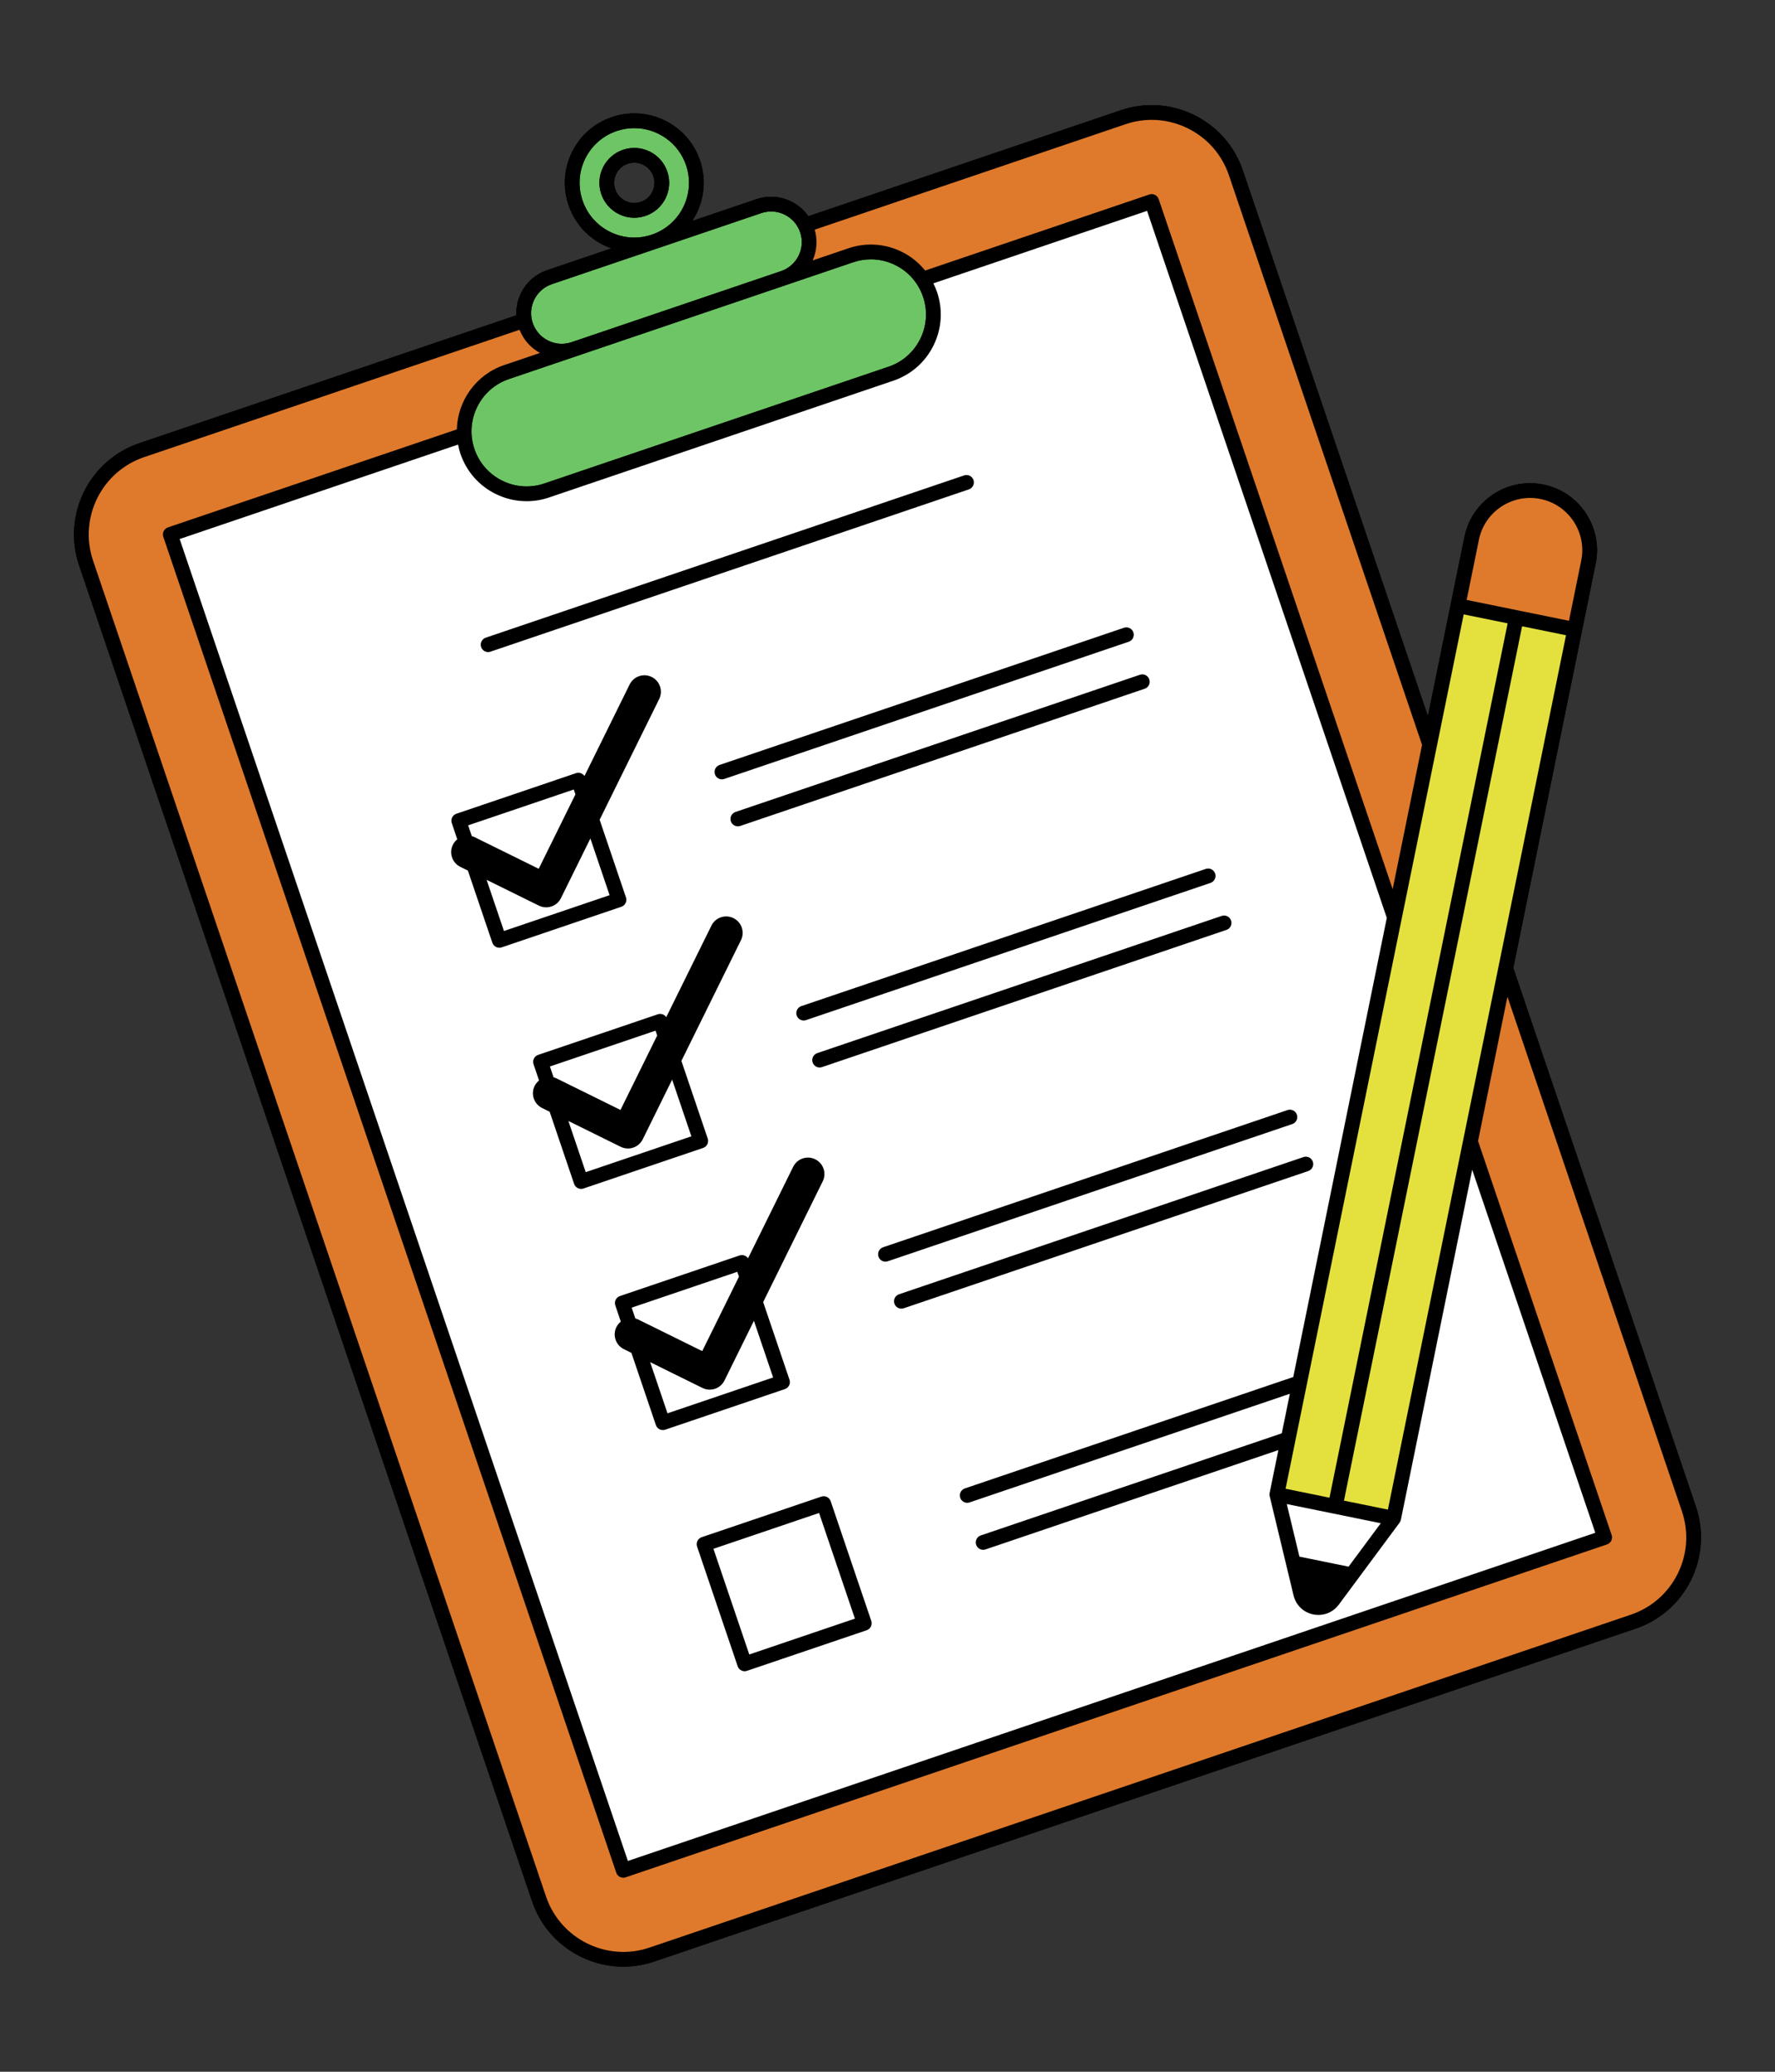
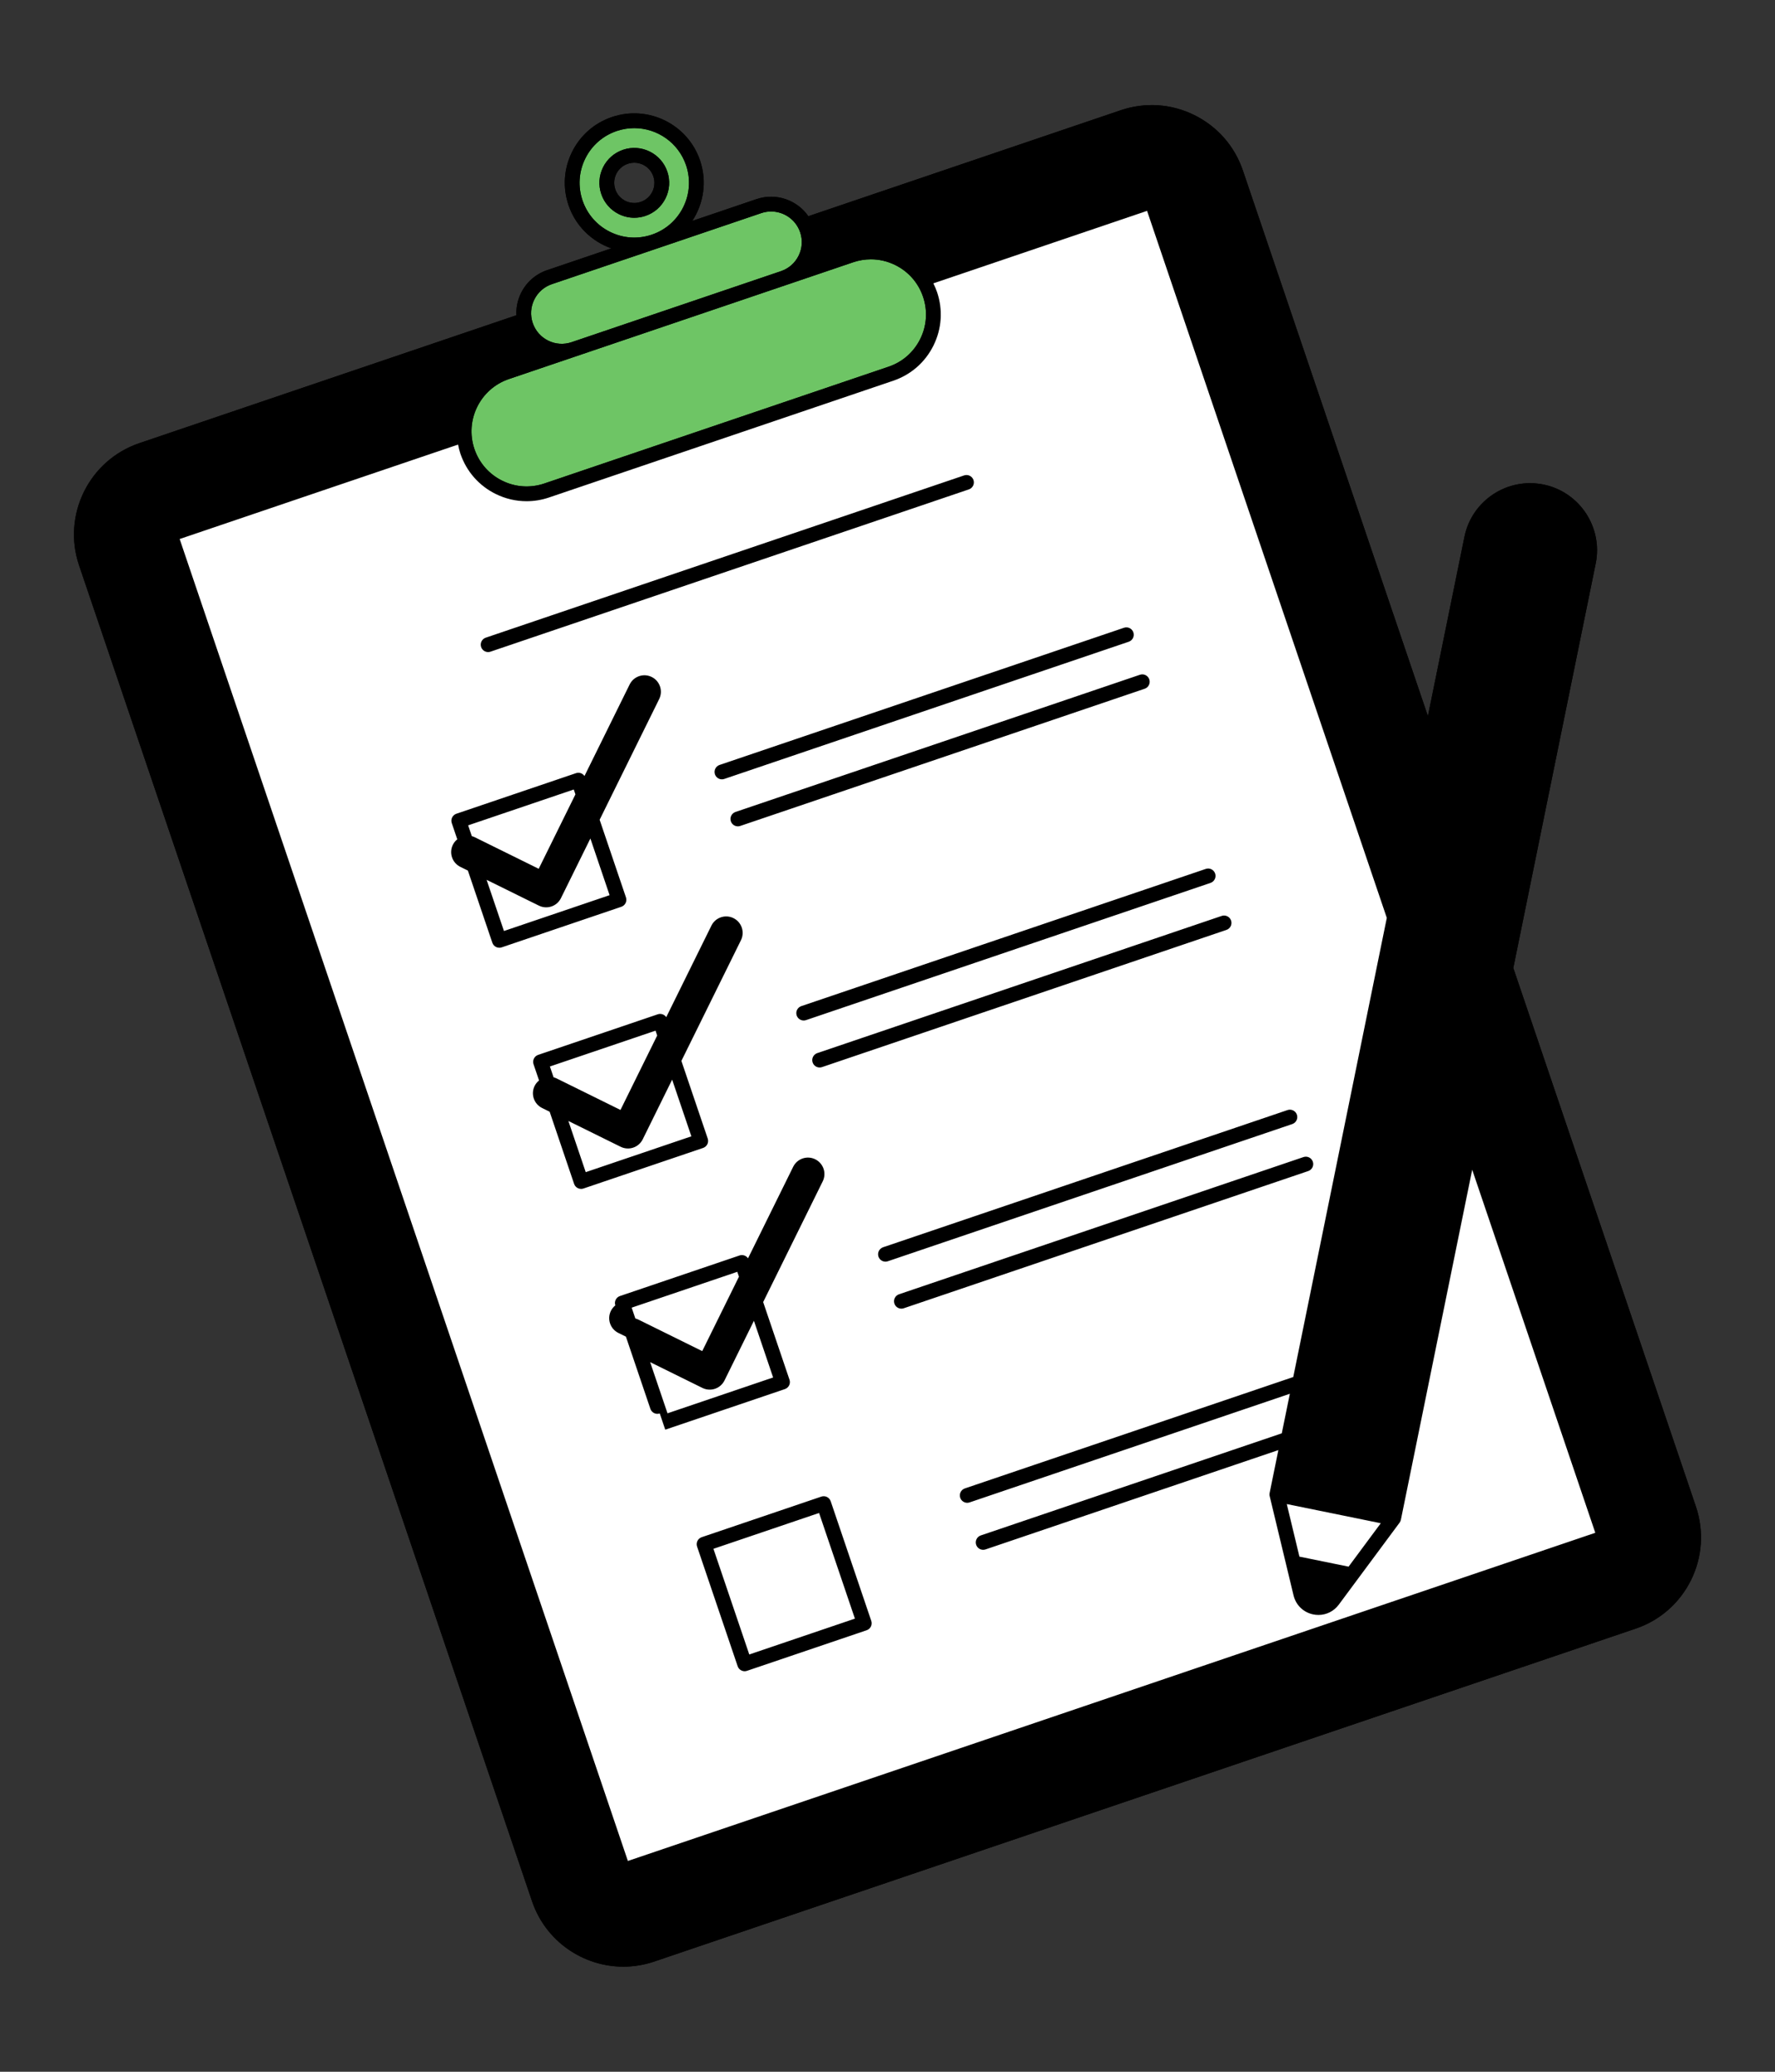
<svg xmlns="http://www.w3.org/2000/svg" width="100%" height="100%" viewBox="0 0 600 700" version="1.1" xml:space="preserve" style="fill-rule:evenodd;clip-rule:evenodd;stroke-linejoin:round;stroke-miterlimit:2;">
  <rect x="0" y="0" width="600" height="700" fill="#333333" stroke="none" />
  <rect id="Artboard1" x="0" y="0" width="600" height="700" style="fill:none;" />
  <g>
    <path d="M573.258,509.002l-61.718,-181.941l23.21,-113.873l4.644,-22.783c2.49,-12.227 -5.435,-24.205 -17.666,-26.699c-12.228,-2.487 -24.214,5.43 -26.704,17.662l-4.644,22.779l-7.709,37.815l-62.535,-184.344c-2.793,-8.232 -8.625,-14.889 -16.425,-18.738c-7.8,-3.848 -16.629,-4.427 -24.864,-1.634l-105.596,35.805c-3.808,-5.465 -10.904,-8.016 -17.519,-5.771l-21.723,7.364c3.826,-5.839 5.045,-13.302 2.634,-20.41c-4.159,-12.262 -17.519,-18.854 -29.784,-14.691c-5.938,2.009 -10.737,6.218 -13.511,11.842c-2.774,5.623 -3.19,11.989 -1.173,17.931c2.407,7.103 7.909,12.288 14.491,14.6l-21.708,7.361c-3.883,1.317 -7.021,4.065 -8.833,7.743c-1.17,2.366 -1.692,4.932 -1.567,7.498l-127.452,43.215c-17.004,5.764 -26.143,24.285 -20.379,41.282l153.122,451.384c4.594,13.545 17.291,22.098 30.862,22.098c3.459,-0 6.975,-0.557 10.431,-1.726l331.74,-112.484c8.235,-2.793 14.892,-8.625 18.741,-16.424c3.849,-7.797 4.428,-16.626 1.635,-24.861Zm-352.756,-444.216c-0.802,1.627 -2.195,2.846 -3.913,3.428c-1.718,0.583 -3.562,0.462 -5.189,-0.34c-1.623,-0.806 -2.842,-2.195 -3.425,-3.917c-0.583,-1.722 -0.465,-3.565 0.337,-5.193c0.802,-1.627 2.187,-2.846 3.909,-3.425c0.719,-0.246 1.454,-0.363 2.176,-0.363c2.835,0 5.488,1.786 6.446,4.617c0.586,1.718 0.465,3.561 -0.341,5.193Z" style="fill-rule:nonzero;" />
    <path d="M160.366,151.701c-3.3,-9.73 1.93,-20.33 11.664,-23.627l116.355,-39.453c1.964,-0.667 3.989,-1 6.002,-1c2.823,0 5.628,0.648 8.232,1.934c4.462,2.203 7.803,6.01 9.4,10.726c1.597,4.711 1.264,9.764 -0.938,14.226c-2.203,4.465 -6.01,7.803 -10.726,9.4l-116.355,39.454c-4.715,1.593 -9.768,1.264 -14.233,-0.938c-4.462,-2.203 -7.804,-6.01 -9.401,-10.722Zm24.94,-36.604c2.482,1.222 5.291,1.404 7.909,0.519l70.775,-23.998c2.619,-0.886 4.738,-2.744 5.961,-5.223c1.226,-2.479 1.411,-5.291 0.522,-7.909c-1.461,-4.307 -5.499,-7.028 -9.817,-7.028c-1.102,-0 -2.218,0.174 -3.319,0.548l-35.287,11.967c-0.034,0.011 -0.068,0.027 -0.102,0.038c-0.042,0.015 -0.087,0.026 -0.129,0.038l-35.257,11.955c-2.619,0.889 -4.734,2.744 -5.96,5.223c-1.223,2.482 -1.408,5.291 -0.523,7.909c0.894,2.619 2.748,4.735 5.227,5.961Zm35.037,-35.813c-4.678,1.586 -9.688,1.257 -14.116,-0.931c-4.428,-2.184 -7.74,-5.964 -9.325,-10.642c-1.586,-4.678 -1.257,-9.692 0.923,-14.12c2.184,-4.428 5.961,-7.736 10.638,-9.325c1.965,-0.662 3.959,-0.98 5.923,-0.98c7.709,-0 14.919,4.859 17.53,12.553c3.274,9.654 -1.919,20.171 -11.573,23.445Zm-2.153,-6.339c2.986,-1.01 5.396,-3.126 6.789,-5.949c1.397,-2.827 1.605,-6.025 0.594,-9.007c-2.089,-6.158 -8.795,-9.466 -14.956,-7.38c-2.982,1.014 -5.389,3.126 -6.782,5.949c-1.389,2.823 -1.601,6.021 -0.587,9.003c1.011,2.983 3.122,5.393 5.942,6.786c1.65,0.814 3.425,1.226 5.211,1.226c1.272,0 2.547,-0.208 3.789,-0.628Z" style="fill:#6ec565;fill-rule:nonzero;" />
    <path d="M573.258,509.002l-61.718,-181.941l23.21,-113.873l4.644,-22.783c2.49,-12.227 -5.435,-24.205 -17.666,-26.699c-12.228,-2.487 -24.214,5.43 -26.704,17.662l-4.644,22.779l-7.709,37.815l-62.535,-184.344c-2.793,-8.232 -8.625,-14.889 -16.425,-18.738c-7.8,-3.848 -16.629,-4.427 -24.864,-1.634l-105.596,35.805c-3.808,-5.465 -10.904,-8.016 -17.519,-5.771l-21.723,7.364c3.826,-5.839 5.045,-13.302 2.634,-20.41c-4.159,-12.262 -17.519,-18.854 -29.784,-14.691c-5.938,2.009 -10.737,6.218 -13.511,11.842c-2.774,5.623 -3.19,11.989 -1.173,17.931c2.407,7.103 7.909,12.288 14.491,14.6l-21.708,7.361c-3.883,1.317 -7.021,4.065 -8.833,7.743c-1.17,2.366 -1.692,4.932 -1.567,7.498l-127.452,43.215c-17.004,5.764 -26.143,24.285 -20.379,41.282l153.122,451.384c4.594,13.545 17.291,22.098 30.862,22.098c3.459,-0 6.975,-0.557 10.431,-1.726l331.74,-112.484c8.235,-2.793 14.892,-8.625 18.741,-16.424c3.849,-7.797 4.428,-16.626 1.635,-24.861Zm-388.683,131.792l-153.118,-451.38c-4.882,-14.393 2.858,-30.072 17.25,-34.954l126.918,-43.034c1.317,3.353 3.724,6.089 6.884,7.823l-12.084,4.098c-9.613,3.259 -15.736,12.137 -16.005,21.735l-97.659,33.114c-0.625,0.216 -1.143,0.667 -1.435,1.261c-0.295,0.594 -0.34,1.279 -0.128,1.907l153.122,451.384c0.211,0.625 0.662,1.143 1.256,1.435c0.348,0.17 0.727,0.257 1.105,0.257c0.273,0 0.541,-0.045 0.802,-0.132l331.741,-112.488c1.309,-0.443 2.005,-1.858 1.563,-3.164l-45.161,-133.136l9.934,-48.748l58.971,173.835c2.365,6.974 1.873,14.449 -1.385,21.049c-3.259,6.6 -8.894,11.539 -15.869,13.904l-331.74,112.484c-14.396,4.882 -30.08,-2.861 -34.962,-17.25Zm-3.973,-539.567c1.226,-2.479 3.341,-4.334 5.96,-5.223l35.257,-11.955c0.042,-0.012 0.087,-0.023 0.129,-0.038c0.034,-0.011 0.068,-0.027 0.102,-0.038l35.287,-11.967c1.097,-0.37 2.217,-0.548 3.319,-0.548c4.318,-0 8.352,2.721 9.817,7.028c0.889,2.618 0.704,5.427 -0.522,7.909c-1.223,2.483 -3.342,4.337 -5.961,5.223l-70.775,23.998c-2.618,0.885 -5.427,0.703 -7.909,-0.519c-2.479,-1.226 -4.333,-3.342 -5.227,-5.961c-0.885,-2.618 -0.7,-5.427 0.523,-7.909Zm25.625,-22.874c-4.424,-2.184 -7.736,-5.964 -9.325,-10.642c-1.586,-4.678 -1.257,-9.692 0.927,-14.12c2.183,-4.428 5.96,-7.736 10.638,-9.325c1.961,-0.662 3.959,-0.98 5.923,-0.98c7.705,-0 14.919,4.859 17.526,12.553c3.274,9.654 -1.915,20.171 -11.573,23.445c-4.678,1.586 -9.688,1.257 -14.116,-0.931Zm183.103,-37.853c4.17,0 8.322,0.958 12.171,2.861c6.604,3.259 11.542,8.89 13.908,15.861l65.283,192.451l-9.934,48.749l-79.09,-233.15c-0.442,-1.302 -1.858,-2.002 -3.167,-1.559l-75.778,25.693c-2.119,-2.623 -4.78,-4.791 -7.898,-6.328c-5.658,-2.793 -12.065,-3.213 -18.045,-1.188l-12.084,4.099c1.454,-3.297 1.7,-6.934 0.708,-10.397l105.047,-35.62c2.903,-0.98 5.896,-1.472 8.879,-1.472Zm131.402,128.099c9.537,1.941 15.714,11.278 13.768,20.811l-4.144,20.334l-17.291,-3.523l-0.004,-0l-17.288,-3.523l4.144,-20.335c1.942,-9.529 11.282,-15.702 20.815,-13.764Zm-348.702,-40.529l116.355,-39.453c1.964,-0.666 3.989,-0.996 6.002,-0.996c2.823,0 5.628,0.648 8.232,1.934c4.462,2.203 7.803,6.01 9.4,10.726c1.597,4.708 1.264,9.764 -0.938,14.226c-2.203,4.462 -6.01,7.8 -10.726,9.397l-116.355,39.457c-4.715,1.593 -9.768,1.264 -14.233,-0.938c-4.462,-2.203 -7.804,-6.01 -9.401,-10.726c-3.3,-9.726 1.93,-20.326 11.664,-23.627Zm-16.395,25.232c2.029,5.976 6.264,10.805 11.921,13.598c3.301,1.627 6.858,2.448 10.434,2.448c2.555,0 5.121,-0.416 7.611,-1.264l116.359,-39.45c5.976,-2.028 10.805,-6.259 13.598,-11.917c2.793,-5.658 3.217,-12.065 1.188,-18.041c-0.348,-1.018 -0.779,-1.991 -1.249,-2.941l72.243,-24.493l81.038,238.891l-31.62,155.131l-111.007,37.637c-1.306,0.443 -2.006,1.862 -1.563,3.168c0.352,1.037 1.324,1.695 2.365,1.695c0.265,0 0.534,-0.045 0.799,-0.136l108.252,-36.706l-2.725,13.363l-101.743,34.5c-1.306,0.443 -2.006,1.858 -1.563,3.164c0.352,1.041 1.325,1.695 2.365,1.695c0.265,0 0.538,-0.041 0.803,-0.132l98.984,-33.561l-2.959,14.51c-0.031,0.143 -0.038,0.291 -0.042,0.439c-0,0.003 -0.004,0.011 -0.004,0.015c-0.004,0.208 0.023,0.412 0.068,0.609c0.004,0.004 0,0.008 0.004,0.011l8.061,33.509c0.791,3.292 3.342,5.752 6.657,6.429c0.59,0.118 1.181,0.178 1.764,0.178c2.69,0 5.226,-1.256 6.88,-3.489l20.539,-27.684l-0,-0.004c0.212,-0.291 0.37,-0.62 0.442,-0.976l24.108,-118.274l41.611,122.668l-327.014,110.883l-151.509,-446.654l94.109,-31.911c0.205,1.037 0.451,2.066 0.795,3.092Zm311.107,361.362l-10.884,14.672l-16.618,-3.387l-4.273,-17.761l31.775,6.476Zm2.403,-4.606l-14.858,-3.028c0.012,-0.045 0.027,-0.087 0.038,-0.132l60.185,-295.288l14.851,3.024l-60.216,295.424Zm25.629,-302.467l14.847,3.024l-60.189,295.287c-0.008,0.046 -0.004,0.091 -0.012,0.137l-14.858,-3.028l60.212,-295.42Zm-269.795,-140.595c1.397,-2.827 1.605,-6.025 0.594,-9.007c-2.089,-6.158 -8.795,-9.466 -14.956,-7.38c-2.982,1.014 -5.389,3.126 -6.782,5.949c-1.389,2.823 -1.601,6.021 -0.587,9.003c1.011,2.983 3.122,5.393 5.942,6.786c1.65,0.814 3.425,1.226 5.211,1.226c1.272,0 2.551,-0.208 3.792,-0.628c2.983,-1.01 5.39,-3.126 6.786,-5.949Zm-4.477,-2.21c-0.802,1.627 -2.195,2.846 -3.913,3.428c-1.718,0.583 -3.562,0.462 -5.189,-0.34c-1.623,-0.806 -2.842,-2.195 -3.425,-3.917c-0.583,-1.722 -0.465,-3.565 0.337,-5.193c0.802,-1.627 2.187,-2.846 3.909,-3.425c0.719,-0.246 1.454,-0.363 2.176,-0.363c2.835,0 5.488,1.786 6.446,4.617c0.586,1.718 0.465,3.561 -0.341,5.193Zm-65.93,218.798c-0.606,0.492 -1.124,1.105 -1.491,1.851c-1.363,2.755 -0.231,6.097 2.528,7.455l2.547,1.257l8.269,24.384c0.216,0.624 0.666,1.142 1.26,1.434c0.348,0.17 0.727,0.257 1.105,0.257c0.273,0 0.541,-0.045 0.802,-0.132l40.438,-13.712c0.625,-0.212 1.143,-0.666 1.434,-1.26c0.296,-0.594 0.341,-1.279 0.129,-1.903l-8.901,-26.239l20.13,-40.789c1.362,-2.755 0.231,-6.093 -2.528,-7.456c-2.755,-1.358 -6.097,-0.227 -7.456,2.528l-15.267,30.935c-0.616,-0.904 -1.771,-1.336 -2.861,-0.965l-40.434,13.711c-1.305,0.443 -2.005,1.859 -1.563,3.164l1.859,5.48Zm51.488,18.874l-35.707,12.106l-5.866,-17.291l17.674,8.719c1.324,0.655 2.853,0.753 4.25,0.28c1.4,-0.473 2.551,-1.483 3.205,-2.808l9.95,-20.156l6.494,19.15Zm-12.11,-35.704l0.56,1.647l-12.413,25.144l-21.565,-10.638c-0.34,-0.171 -0.692,-0.299 -1.052,-0.394l-1.237,-3.648l35.707,-12.111Zm49.282,-8.295l136.712,-46.357c1.306,-0.447 2.721,0.257 3.164,1.563c0.443,1.306 -0.257,2.721 -1.563,3.164l-136.712,46.357c-0.265,0.09 -0.534,0.136 -0.799,0.136c-1.041,-0 -2.013,-0.659 -2.365,-1.699c-0.443,-1.302 0.257,-2.721 1.563,-3.164Zm5.385,15.883l136.712,-46.356c1.306,-0.443 2.725,0.253 3.168,1.563c0.443,1.305 -0.257,2.721 -1.563,3.164l-136.712,46.356c-0.269,0.091 -0.538,0.133 -0.803,0.133c-1.04,-0 -2.013,-0.655 -2.365,-1.696c-0.443,-1.305 0.258,-2.721 1.563,-3.164Zm-9.51,112.261c0.291,-0.594 0.336,-1.279 0.125,-1.908l-8.902,-26.238l20.134,-40.786c1.362,-2.755 0.227,-6.096 -2.528,-7.455c-2.759,-1.359 -6.097,-0.227 -7.456,2.528l-15.27,30.931c-0.613,-0.905 -1.771,-1.332 -2.857,-0.969l-40.438,13.711c-1.306,0.443 -2.006,1.862 -1.563,3.168l1.862,5.48c-0.609,0.492 -1.128,1.105 -1.495,1.851c-1.362,2.755 -0.227,6.097 2.528,7.455l2.551,1.257l8.269,24.383c0.212,0.625 0.666,1.143 1.26,1.435c0.348,0.17 0.723,0.257 1.105,0.257c0.269,0 0.542,-0.045 0.799,-0.132l40.438,-13.712c0.628,-0.212 1.142,-0.662 1.438,-1.256Zm-17.515,-38.368l0.556,1.647l-12.413,25.144l-21.561,-10.635c-0.344,-0.17 -0.696,-0.302 -1.052,-0.393l-1.237,-3.652l35.707,-12.111Zm-23.597,47.81l-5.866,-17.291l17.674,8.719c1.325,0.651 2.854,0.753 4.254,0.28c1.396,-0.477 2.551,-1.487 3.202,-2.808l9.949,-20.156l6.494,19.146l-35.707,12.11Zm72.875,-56.105l136.712,-46.357c1.306,-0.443 2.725,0.257 3.168,1.563c0.443,1.306 -0.257,2.721 -1.563,3.164l-136.712,46.356c-0.265,0.091 -0.538,0.137 -0.802,0.137c-1.041,-0 -2.014,-0.655 -2.366,-1.696c-0.443,-1.305 0.258,-2.725 1.563,-3.167Zm5.389,15.883l136.713,-46.356c1.305,-0.439 2.721,0.257 3.163,1.563c0.443,1.305 -0.253,2.721 -1.559,3.163l-136.716,46.357c-0.265,0.091 -0.533,0.133 -0.798,0.133c-1.041,-0 -2.014,-0.655 -2.366,-1.696c-0.442,-1.306 0.258,-2.721 1.563,-3.164Zm-9.385,110.353l-8.901,-26.238l20.129,-40.786c1.363,-2.755 0.231,-6.097 -2.528,-7.455c-2.755,-1.363 -6.097,-0.227 -7.455,2.528l-15.267,30.931c-0.617,-0.905 -1.771,-1.336 -2.861,-0.969l-40.434,13.711c-1.306,0.443 -2.006,1.858 -1.563,3.168l1.858,5.48c-0.605,0.492 -1.124,1.105 -1.491,1.851c-1.362,2.755 -0.231,6.096 2.528,7.455l2.547,1.257l8.269,24.383c0.352,1.037 1.325,1.696 2.366,1.696c0.265,-0 0.533,-0.046 0.802,-0.137l40.434,-13.711c1.309,-0.439 2.01,-1.858 1.567,-3.164Zm-17.644,-36.456l0.56,1.642l-12.413,25.145l-21.564,-10.635c-0.341,-0.17 -0.693,-0.303 -1.052,-0.393l-1.238,-3.652l35.707,-12.107Zm-23.596,47.806l-5.866,-17.291l17.673,8.719c1.325,0.655 2.854,0.753 4.25,0.28c1.401,-0.473 2.551,-1.483 3.206,-2.808l9.949,-20.153l6.495,19.146l-35.707,12.107Zm72.878,-56.106l136.713,-46.356c1.305,-0.435 2.724,0.257 3.163,1.563c0.443,1.305 -0.257,2.725 -1.563,3.167l-136.712,46.353c-0.265,0.091 -0.533,0.137 -0.802,0.137c-1.037,-0 -2.01,-0.655 -2.362,-1.696c-0.442,-1.306 0.258,-2.725 1.563,-3.168Zm5.386,15.884l136.712,-46.357c1.309,-0.446 2.725,0.254 3.168,1.56c0.442,1.309 -0.258,2.725 -1.563,3.167l-136.713,46.357c-0.265,0.091 -0.537,0.132 -0.802,0.132c-1.041,0 -2.01,-0.654 -2.365,-1.695c-0.443,-1.302 0.257,-2.721 1.563,-3.164Zm-23.101,69.927c-0.443,-1.306 -1.858,-2.002 -3.164,-1.559l-40.438,13.711c-0.624,0.212 -1.142,0.662 -1.438,1.256c-0.291,0.595 -0.336,1.28 -0.125,1.908l13.716,40.426c0.352,1.037 1.324,1.696 2.365,1.696c0.265,-0 0.534,-0.046 0.798,-0.137l40.438,-13.707c0.628,-0.216 1.143,-0.666 1.438,-1.26c0.292,-0.595 0.337,-1.28 0.125,-1.908l-13.715,-40.426Zm-27.521,51.776l-12.114,-35.7l35.71,-12.106l12.111,35.695l-35.707,12.111Zm-90.639,-340.384c-0.443,-1.306 0.257,-2.725 1.563,-3.168l161.701,-54.826c1.306,-0.443 2.721,0.257 3.164,1.559c0.443,1.306 -0.257,2.725 -1.563,3.168l-161.698,54.826c-0.265,0.091 -0.537,0.136 -0.802,0.136c-1.041,0 -2.014,-0.658 -2.365,-1.695Z" style="fill-rule:nonzero;" />
-     <path d="M214.761,445.475l-1.238,-3.648l35.707,-12.111l0.56,1.646l-12.413,25.145l-21.564,-10.639c-0.341,-0.166 -0.693,-0.299 -1.052,-0.393Zm-154.03,-263.354l94.109,-31.911c0.205,1.037 0.451,2.066 0.795,3.092c2.029,5.976 6.264,10.805 11.921,13.598c3.301,1.627 6.858,2.448 10.434,2.448c2.555,0 5.121,-0.416 7.611,-1.264l116.359,-39.45c5.976,-2.028 10.805,-6.259 13.598,-11.917c2.793,-5.658 3.217,-12.065 1.188,-18.041c-0.348,-1.018 -0.779,-1.991 -1.249,-2.941l72.243,-24.493l81.038,238.891l-31.62,155.131l-111.007,37.637c-1.306,0.443 -2.006,1.862 -1.563,3.168c0.352,1.037 1.324,1.695 2.365,1.695c0.265,0 0.534,-0.045 0.799,-0.136l108.252,-36.706l-2.725,13.363l-101.743,34.5c-1.306,0.443 -2.006,1.858 -1.563,3.164c0.352,1.041 1.325,1.695 2.365,1.695c0.265,0 0.538,-0.041 0.803,-0.132l98.984,-33.561l-2.959,14.51c-0.031,0.143 -0.038,0.291 -0.042,0.439c-0,0.003 -0.004,0.011 -0.004,0.015c-0.004,0.208 0.023,0.412 0.068,0.609c0.004,0.004 0,0.008 0.004,0.011l8.061,33.509c0.791,3.292 3.342,5.752 6.657,6.429c0.59,0.118 1.181,0.178 1.764,0.178c2.69,0 5.226,-1.256 6.88,-3.489l20.539,-27.684l-0,-0.004c0.212,-0.291 0.37,-0.62 0.442,-0.976l24.108,-118.274l41.611,122.668l-327.014,110.883l-151.509,-446.654Zm136.5,219.45l40.438,-13.708c0.628,-0.216 1.142,-0.666 1.438,-1.26c0.291,-0.594 0.336,-1.279 0.125,-1.908l-8.902,-26.238l20.134,-40.786c1.362,-2.755 0.227,-6.096 -2.528,-7.455c-2.759,-1.359 -6.097,-0.227 -7.456,2.528l-15.27,30.931c-0.613,-0.905 -1.771,-1.332 -2.857,-0.969l-40.438,13.711c-1.306,0.443 -2.006,1.862 -1.563,3.168l1.862,5.48c-0.609,0.492 -1.128,1.105 -1.495,1.851c-1.362,2.755 -0.227,6.097 2.528,7.455l2.551,1.257l8.269,24.383c0.212,0.625 0.666,1.143 1.26,1.435c0.348,0.17 0.723,0.257 1.105,0.257c0.269,0 0.542,-0.042 0.799,-0.132Zm27.642,81.484l40.438,-13.711c1.305,-0.443 2.006,-1.858 1.563,-3.164l-8.901,-26.238l20.129,-40.79c1.363,-2.755 0.231,-6.093 -2.528,-7.455c-2.755,-1.359 -6.097,-0.227 -7.455,2.528l-15.267,30.935c-0.617,-0.909 -1.771,-1.336 -2.861,-0.969l-40.434,13.711c-1.306,0.443 -2.006,1.858 -1.563,3.164l1.858,5.484c-0.605,0.488 -1.124,1.105 -1.491,1.847c-1.362,2.758 -0.231,6.096 2.528,7.455l2.547,1.257l8.269,24.383c0.352,1.037 1.325,1.696 2.366,1.696c0.265,-0 0.537,-0.046 0.802,-0.133Zm69.639,64.602l-13.715,-40.426c-0.443,-1.306 -1.858,-2.002 -3.164,-1.559l-40.438,13.711c-0.624,0.212 -1.142,0.662 -1.438,1.256c-0.291,0.595 -0.336,1.28 -0.125,1.908l13.716,40.426c0.352,1.037 1.324,1.696 2.365,1.696c0.265,-0 0.534,-0.046 0.798,-0.137l40.438,-13.707c0.628,-0.216 1.143,-0.666 1.438,-1.26c0.292,-0.595 0.337,-1.28 0.125,-1.908Zm146.098,-156.71l-136.712,46.357c-1.306,0.443 -2.006,1.862 -1.563,3.168c0.355,1.037 1.324,1.695 2.365,1.695c0.265,0 0.537,-0.045 0.802,-0.136l136.713,-46.357c1.305,-0.442 2.005,-1.858 1.563,-3.164c-0.443,-1.305 -1.862,-2.005 -3.168,-1.563Zm-5.385,-15.883l-136.713,46.356c-1.305,0.443 -2.005,1.862 -1.563,3.168c0.352,1.037 1.325,1.696 2.362,1.696c0.269,-0 0.537,-0.046 0.802,-0.137l136.712,-46.353c1.306,-0.442 2.006,-1.862 1.563,-3.167c-0.442,-1.302 -1.858,-1.998 -3.163,-1.563Zm-22.253,-65.597l-136.713,46.356c-1.305,0.443 -2.005,1.858 -1.563,3.164c0.352,1.041 1.325,1.696 2.366,1.696c0.265,-0 0.533,-0.042 0.798,-0.133l136.716,-46.357c1.306,-0.442 2.002,-1.858 1.559,-3.163c-0.442,-1.306 -1.858,-2.002 -3.163,-1.563Zm-5.39,-15.88l-136.712,46.356c-1.305,0.443 -2.006,1.859 -1.563,3.164c0.352,1.041 1.325,1.696 2.366,1.696c0.264,-0 0.537,-0.042 0.802,-0.133l136.712,-46.356c1.306,-0.443 2.006,-1.862 1.563,-3.168c-0.443,-1.306 -1.862,-2.006 -3.168,-1.559Zm-22.253,-65.601l-136.712,46.356c-1.305,0.443 -2.006,1.859 -1.563,3.164c0.352,1.041 1.325,1.696 2.365,1.696c0.265,-0 0.534,-0.042 0.803,-0.133l136.712,-46.356c1.306,-0.443 2.006,-1.859 1.563,-3.164c-0.443,-1.306 -1.862,-2.006 -3.168,-1.563Zm-5.385,-15.884l-136.712,46.357c-1.306,0.443 -2.006,1.862 -1.563,3.167c0.352,1.037 1.324,1.696 2.365,1.696c0.265,-0 0.534,-0.046 0.799,-0.136l136.712,-46.357c1.306,-0.443 2.006,-1.858 1.563,-3.164c-0.443,-1.306 -1.858,-2.006 -3.164,-1.563Zm-217.307,6.521c0.351,1.037 1.324,1.695 2.365,1.695c0.265,0 0.537,-0.045 0.802,-0.136l161.698,-54.826c1.306,-0.443 2.006,-1.862 1.563,-3.168c-0.443,-1.302 -1.858,-2.002 -3.164,-1.559l-161.701,54.826c-1.306,0.443 -2.006,1.862 -1.563,3.168Zm-9.924,59.481l1.859,5.484c-0.606,0.488 -1.124,1.105 -1.491,1.847c-1.363,2.759 -0.231,6.097 2.528,7.455l2.547,1.257l8.269,24.384c0.216,0.624 0.666,1.142 1.26,1.438c0.348,0.17 0.727,0.253 1.105,0.253c0.273,0 0.541,-0.041 0.802,-0.132l40.438,-13.712c0.625,-0.212 1.143,-0.666 1.434,-1.256c0.296,-0.594 0.341,-1.279 0.129,-1.907l-8.901,-26.239l20.13,-40.785c1.362,-2.759 0.231,-6.097 -2.528,-7.456c-2.755,-1.362 -6.097,-0.227 -7.456,2.528l-15.267,30.931c-0.616,-0.904 -1.771,-1.336 -2.861,-0.965l-40.434,13.711c-1.305,0.439 -2.005,1.859 -1.563,3.164Zm35.461,86.284l21.565,10.638l12.409,-25.144l-0.556,-1.647l-35.707,12.107l1.237,3.652c0.356,0.095 0.712,0.227 1.052,0.394Zm52.988,158.919l12.114,35.7l35.707,-12.111l-12.111,-35.699l-35.71,12.11Zm-54.751,-217.035c-1.397,0.473 -2.926,0.375 -4.25,-0.28l-17.674,-8.719l5.866,17.291l35.707,-12.106l-6.494,-19.15l-9.95,20.156c-0.651,1.325 -1.805,2.335 -3.205,2.808Zm-25.879,-23.365l21.565,10.638l12.413,-25.144l-0.56,-1.647l-35.707,12.111l1.241,3.648c0.356,0.095 0.708,0.223 1.048,0.394Zm56.727,102.038c-0.655,1.325 -1.806,2.335 -3.206,2.808c-1.396,0.473 -2.925,0.375 -4.25,-0.28l-17.674,-8.719l5.863,17.291l35.71,-12.107l-6.498,-19.149l-9.945,20.156Zm27.638,81.481c-0.651,1.325 -1.805,2.335 -3.202,2.808c-1.4,0.473 -2.929,0.375 -4.254,-0.28l-17.673,-8.719l5.866,17.291l35.707,-12.11l-6.495,-19.146l-9.949,20.156Zm210.961,62.91l10.884,-14.672l-31.775,-6.476l4.273,17.761l16.618,3.387Z" style="fill:#fff;fill-rule:nonzero;" />
-     <path d="M469.145,510.058l-14.858,-3.028c0.012,-0.045 0.027,-0.087 0.038,-0.132l60.185,-295.288l14.851,3.024l-60.216,295.424Zm-34.583,-7.047l14.858,3.028c0.004,-0.046 0.004,-0.091 0.012,-0.137l60.189,-295.287l-14.847,-3.024l-60.212,295.42Z" style="fill:#e4e13e;fill-rule:nonzero;" />
-     <path d="M551.277,545.56l-331.74,112.484c-14.396,4.882 -30.08,-2.861 -34.962,-17.25l-153.118,-451.38c-4.882,-14.393 2.858,-30.072 17.25,-34.954l126.918,-43.034c1.317,3.353 3.724,6.089 6.884,7.823l-12.084,4.098c-9.613,3.259 -15.736,12.137 -16.005,21.735l-97.659,33.114c-0.625,0.216 -1.143,0.667 -1.435,1.261c-0.295,0.594 -0.34,1.279 -0.128,1.907l153.122,451.384c0.211,0.625 0.662,1.143 1.256,1.435c0.348,0.17 0.727,0.257 1.105,0.257c0.273,0 0.541,-0.045 0.802,-0.132l331.741,-112.488c1.309,-0.443 2.005,-1.858 1.563,-3.164l-45.161,-133.136l9.934,-48.748l58.971,173.835c2.365,6.974 1.873,14.449 -1.385,21.049c-3.259,6.6 -8.894,11.539 -15.869,13.904Zm-276.581,-457.571l12.084,-4.099c5.98,-2.025 12.387,-1.605 18.045,1.188c3.115,1.537 5.775,3.709 7.898,6.332l75.778,-25.697c1.309,-0.439 2.725,0.257 3.167,1.563l79.09,233.146l9.934,-48.749l-65.283,-192.451c-2.362,-6.971 -7.304,-12.602 -13.905,-15.861c-3.852,-1.899 -8,-2.861 -12.174,-2.861c-2.983,0 -5.972,0.488 -8.879,1.472l-105.047,35.62c0.992,3.463 0.746,7.1 -0.708,10.397Zm225.221,94.374l-4.148,20.338l17.292,3.52c0.004,-0 0.004,0.004 0.004,0.004l17.291,3.523l4.144,-20.338c1.942,-9.529 -4.235,-18.866 -13.768,-20.811c-9.533,-1.938 -18.873,4.235 -20.815,13.764Z" style="fill:#df7a2c;fill-rule:nonzero;" />
+     <path d="M214.761,445.475l-1.238,-3.648l35.707,-12.111l0.56,1.646l-12.413,25.145l-21.564,-10.639c-0.341,-0.166 -0.693,-0.299 -1.052,-0.393Zm-154.03,-263.354l94.109,-31.911c0.205,1.037 0.451,2.066 0.795,3.092c2.029,5.976 6.264,10.805 11.921,13.598c3.301,1.627 6.858,2.448 10.434,2.448c2.555,0 5.121,-0.416 7.611,-1.264l116.359,-39.45c5.976,-2.028 10.805,-6.259 13.598,-11.917c2.793,-5.658 3.217,-12.065 1.188,-18.041c-0.348,-1.018 -0.779,-1.991 -1.249,-2.941l72.243,-24.493l81.038,238.891l-31.62,155.131l-111.007,37.637c-1.306,0.443 -2.006,1.862 -1.563,3.168c0.352,1.037 1.324,1.695 2.365,1.695c0.265,0 0.534,-0.045 0.799,-0.136l108.252,-36.706l-2.725,13.363l-101.743,34.5c-1.306,0.443 -2.006,1.858 -1.563,3.164c0.352,1.041 1.325,1.695 2.365,1.695c0.265,0 0.538,-0.041 0.803,-0.132l98.984,-33.561l-2.959,14.51c-0.031,0.143 -0.038,0.291 -0.042,0.439c-0,0.003 -0.004,0.011 -0.004,0.015c-0.004,0.208 0.023,0.412 0.068,0.609c0.004,0.004 0,0.008 0.004,0.011l8.061,33.509c0.791,3.292 3.342,5.752 6.657,6.429c0.59,0.118 1.181,0.178 1.764,0.178c2.69,0 5.226,-1.256 6.88,-3.489l20.539,-27.684l-0,-0.004c0.212,-0.291 0.37,-0.62 0.442,-0.976l24.108,-118.274l41.611,122.668l-327.014,110.883l-151.509,-446.654Zm136.5,219.45l40.438,-13.708c0.628,-0.216 1.142,-0.666 1.438,-1.26c0.291,-0.594 0.336,-1.279 0.125,-1.908l-8.902,-26.238l20.134,-40.786c1.362,-2.755 0.227,-6.096 -2.528,-7.455c-2.759,-1.359 -6.097,-0.227 -7.456,2.528l-15.27,30.931c-0.613,-0.905 -1.771,-1.332 -2.857,-0.969l-40.438,13.711c-1.306,0.443 -2.006,1.862 -1.563,3.168l1.862,5.48c-0.609,0.492 -1.128,1.105 -1.495,1.851c-1.362,2.755 -0.227,6.097 2.528,7.455l2.551,1.257l8.269,24.383c0.212,0.625 0.666,1.143 1.26,1.435c0.348,0.17 0.723,0.257 1.105,0.257c0.269,0 0.542,-0.042 0.799,-0.132Zm27.642,81.484l40.438,-13.711c1.305,-0.443 2.006,-1.858 1.563,-3.164l-8.901,-26.238l20.129,-40.79c1.363,-2.755 0.231,-6.093 -2.528,-7.455c-2.755,-1.359 -6.097,-0.227 -7.455,2.528l-15.267,30.935c-0.617,-0.909 -1.771,-1.336 -2.861,-0.969l-40.434,13.711c-1.306,0.443 -2.006,1.858 -1.563,3.164c-0.605,0.488 -1.124,1.105 -1.491,1.847c-1.362,2.758 -0.231,6.096 2.528,7.455l2.547,1.257l8.269,24.383c0.352,1.037 1.325,1.696 2.366,1.696c0.265,-0 0.537,-0.046 0.802,-0.133Zm69.639,64.602l-13.715,-40.426c-0.443,-1.306 -1.858,-2.002 -3.164,-1.559l-40.438,13.711c-0.624,0.212 -1.142,0.662 -1.438,1.256c-0.291,0.595 -0.336,1.28 -0.125,1.908l13.716,40.426c0.352,1.037 1.324,1.696 2.365,1.696c0.265,-0 0.534,-0.046 0.798,-0.137l40.438,-13.707c0.628,-0.216 1.143,-0.666 1.438,-1.26c0.292,-0.595 0.337,-1.28 0.125,-1.908Zm146.098,-156.71l-136.712,46.357c-1.306,0.443 -2.006,1.862 -1.563,3.168c0.355,1.037 1.324,1.695 2.365,1.695c0.265,0 0.537,-0.045 0.802,-0.136l136.713,-46.357c1.305,-0.442 2.005,-1.858 1.563,-3.164c-0.443,-1.305 -1.862,-2.005 -3.168,-1.563Zm-5.385,-15.883l-136.713,46.356c-1.305,0.443 -2.005,1.862 -1.563,3.168c0.352,1.037 1.325,1.696 2.362,1.696c0.269,-0 0.537,-0.046 0.802,-0.137l136.712,-46.353c1.306,-0.442 2.006,-1.862 1.563,-3.167c-0.442,-1.302 -1.858,-1.998 -3.163,-1.563Zm-22.253,-65.597l-136.713,46.356c-1.305,0.443 -2.005,1.858 -1.563,3.164c0.352,1.041 1.325,1.696 2.366,1.696c0.265,-0 0.533,-0.042 0.798,-0.133l136.716,-46.357c1.306,-0.442 2.002,-1.858 1.559,-3.163c-0.442,-1.306 -1.858,-2.002 -3.163,-1.563Zm-5.39,-15.88l-136.712,46.356c-1.305,0.443 -2.006,1.859 -1.563,3.164c0.352,1.041 1.325,1.696 2.366,1.696c0.264,-0 0.537,-0.042 0.802,-0.133l136.712,-46.356c1.306,-0.443 2.006,-1.862 1.563,-3.168c-0.443,-1.306 -1.862,-2.006 -3.168,-1.559Zm-22.253,-65.601l-136.712,46.356c-1.305,0.443 -2.006,1.859 -1.563,3.164c0.352,1.041 1.325,1.696 2.365,1.696c0.265,-0 0.534,-0.042 0.803,-0.133l136.712,-46.356c1.306,-0.443 2.006,-1.859 1.563,-3.164c-0.443,-1.306 -1.862,-2.006 -3.168,-1.563Zm-5.385,-15.884l-136.712,46.357c-1.306,0.443 -2.006,1.862 -1.563,3.167c0.352,1.037 1.324,1.696 2.365,1.696c0.265,-0 0.534,-0.046 0.799,-0.136l136.712,-46.357c1.306,-0.443 2.006,-1.858 1.563,-3.164c-0.443,-1.306 -1.858,-2.006 -3.164,-1.563Zm-217.307,6.521c0.351,1.037 1.324,1.695 2.365,1.695c0.265,0 0.537,-0.045 0.802,-0.136l161.698,-54.826c1.306,-0.443 2.006,-1.862 1.563,-3.168c-0.443,-1.302 -1.858,-2.002 -3.164,-1.559l-161.701,54.826c-1.306,0.443 -2.006,1.862 -1.563,3.168Zm-9.924,59.481l1.859,5.484c-0.606,0.488 -1.124,1.105 -1.491,1.847c-1.363,2.759 -0.231,6.097 2.528,7.455l2.547,1.257l8.269,24.384c0.216,0.624 0.666,1.142 1.26,1.438c0.348,0.17 0.727,0.253 1.105,0.253c0.273,0 0.541,-0.041 0.802,-0.132l40.438,-13.712c0.625,-0.212 1.143,-0.666 1.434,-1.256c0.296,-0.594 0.341,-1.279 0.129,-1.907l-8.901,-26.239l20.13,-40.785c1.362,-2.759 0.231,-6.097 -2.528,-7.456c-2.755,-1.362 -6.097,-0.227 -7.456,2.528l-15.267,30.931c-0.616,-0.904 -1.771,-1.336 -2.861,-0.965l-40.434,13.711c-1.305,0.439 -2.005,1.859 -1.563,3.164Zm35.461,86.284l21.565,10.638l12.409,-25.144l-0.556,-1.647l-35.707,12.107l1.237,3.652c0.356,0.095 0.712,0.227 1.052,0.394Zm52.988,158.919l12.114,35.7l35.707,-12.111l-12.111,-35.699l-35.71,12.11Zm-54.751,-217.035c-1.397,0.473 -2.926,0.375 -4.25,-0.28l-17.674,-8.719l5.866,17.291l35.707,-12.106l-6.494,-19.15l-9.95,20.156c-0.651,1.325 -1.805,2.335 -3.205,2.808Zm-25.879,-23.365l21.565,10.638l12.413,-25.144l-0.56,-1.647l-35.707,12.111l1.241,3.648c0.356,0.095 0.708,0.223 1.048,0.394Zm56.727,102.038c-0.655,1.325 -1.806,2.335 -3.206,2.808c-1.396,0.473 -2.925,0.375 -4.25,-0.28l-17.674,-8.719l5.863,17.291l35.71,-12.107l-6.498,-19.149l-9.945,20.156Zm27.638,81.481c-0.651,1.325 -1.805,2.335 -3.202,2.808c-1.4,0.473 -2.929,0.375 -4.254,-0.28l-17.673,-8.719l5.866,17.291l35.707,-12.11l-6.495,-19.146l-9.949,20.156Zm210.961,62.91l10.884,-14.672l-31.775,-6.476l4.273,17.761l16.618,3.387Z" style="fill:#fff;fill-rule:nonzero;" />
  </g>
</svg>